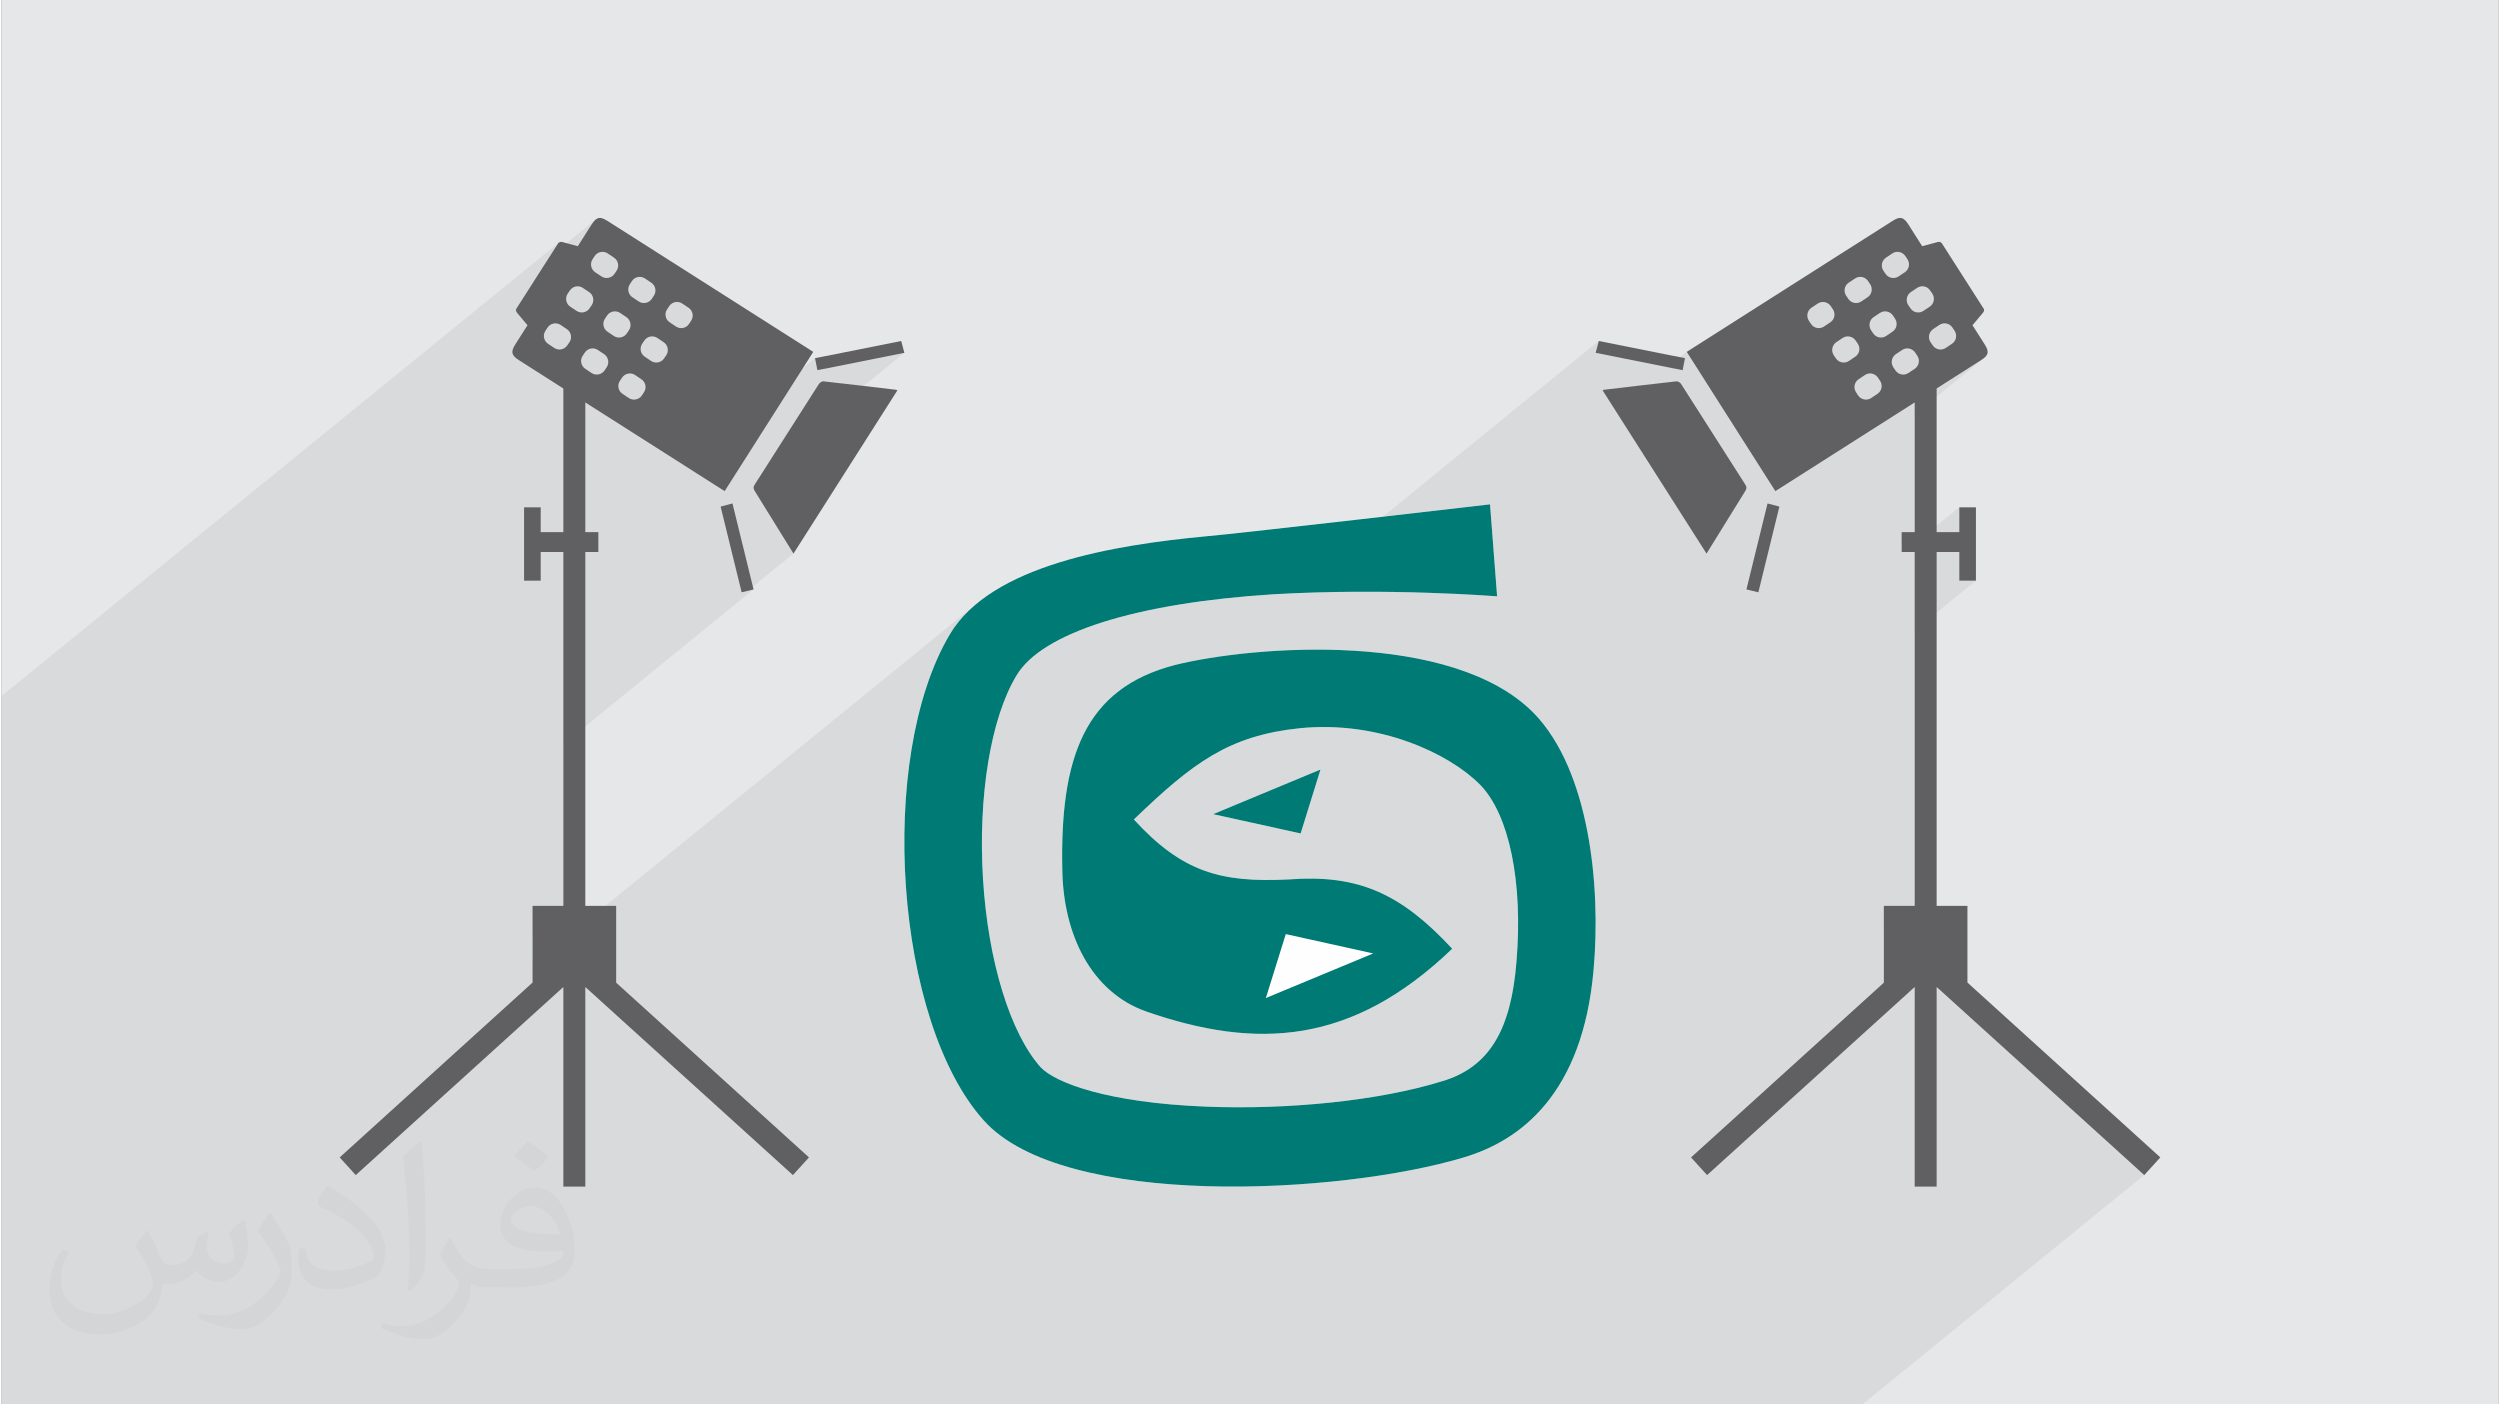
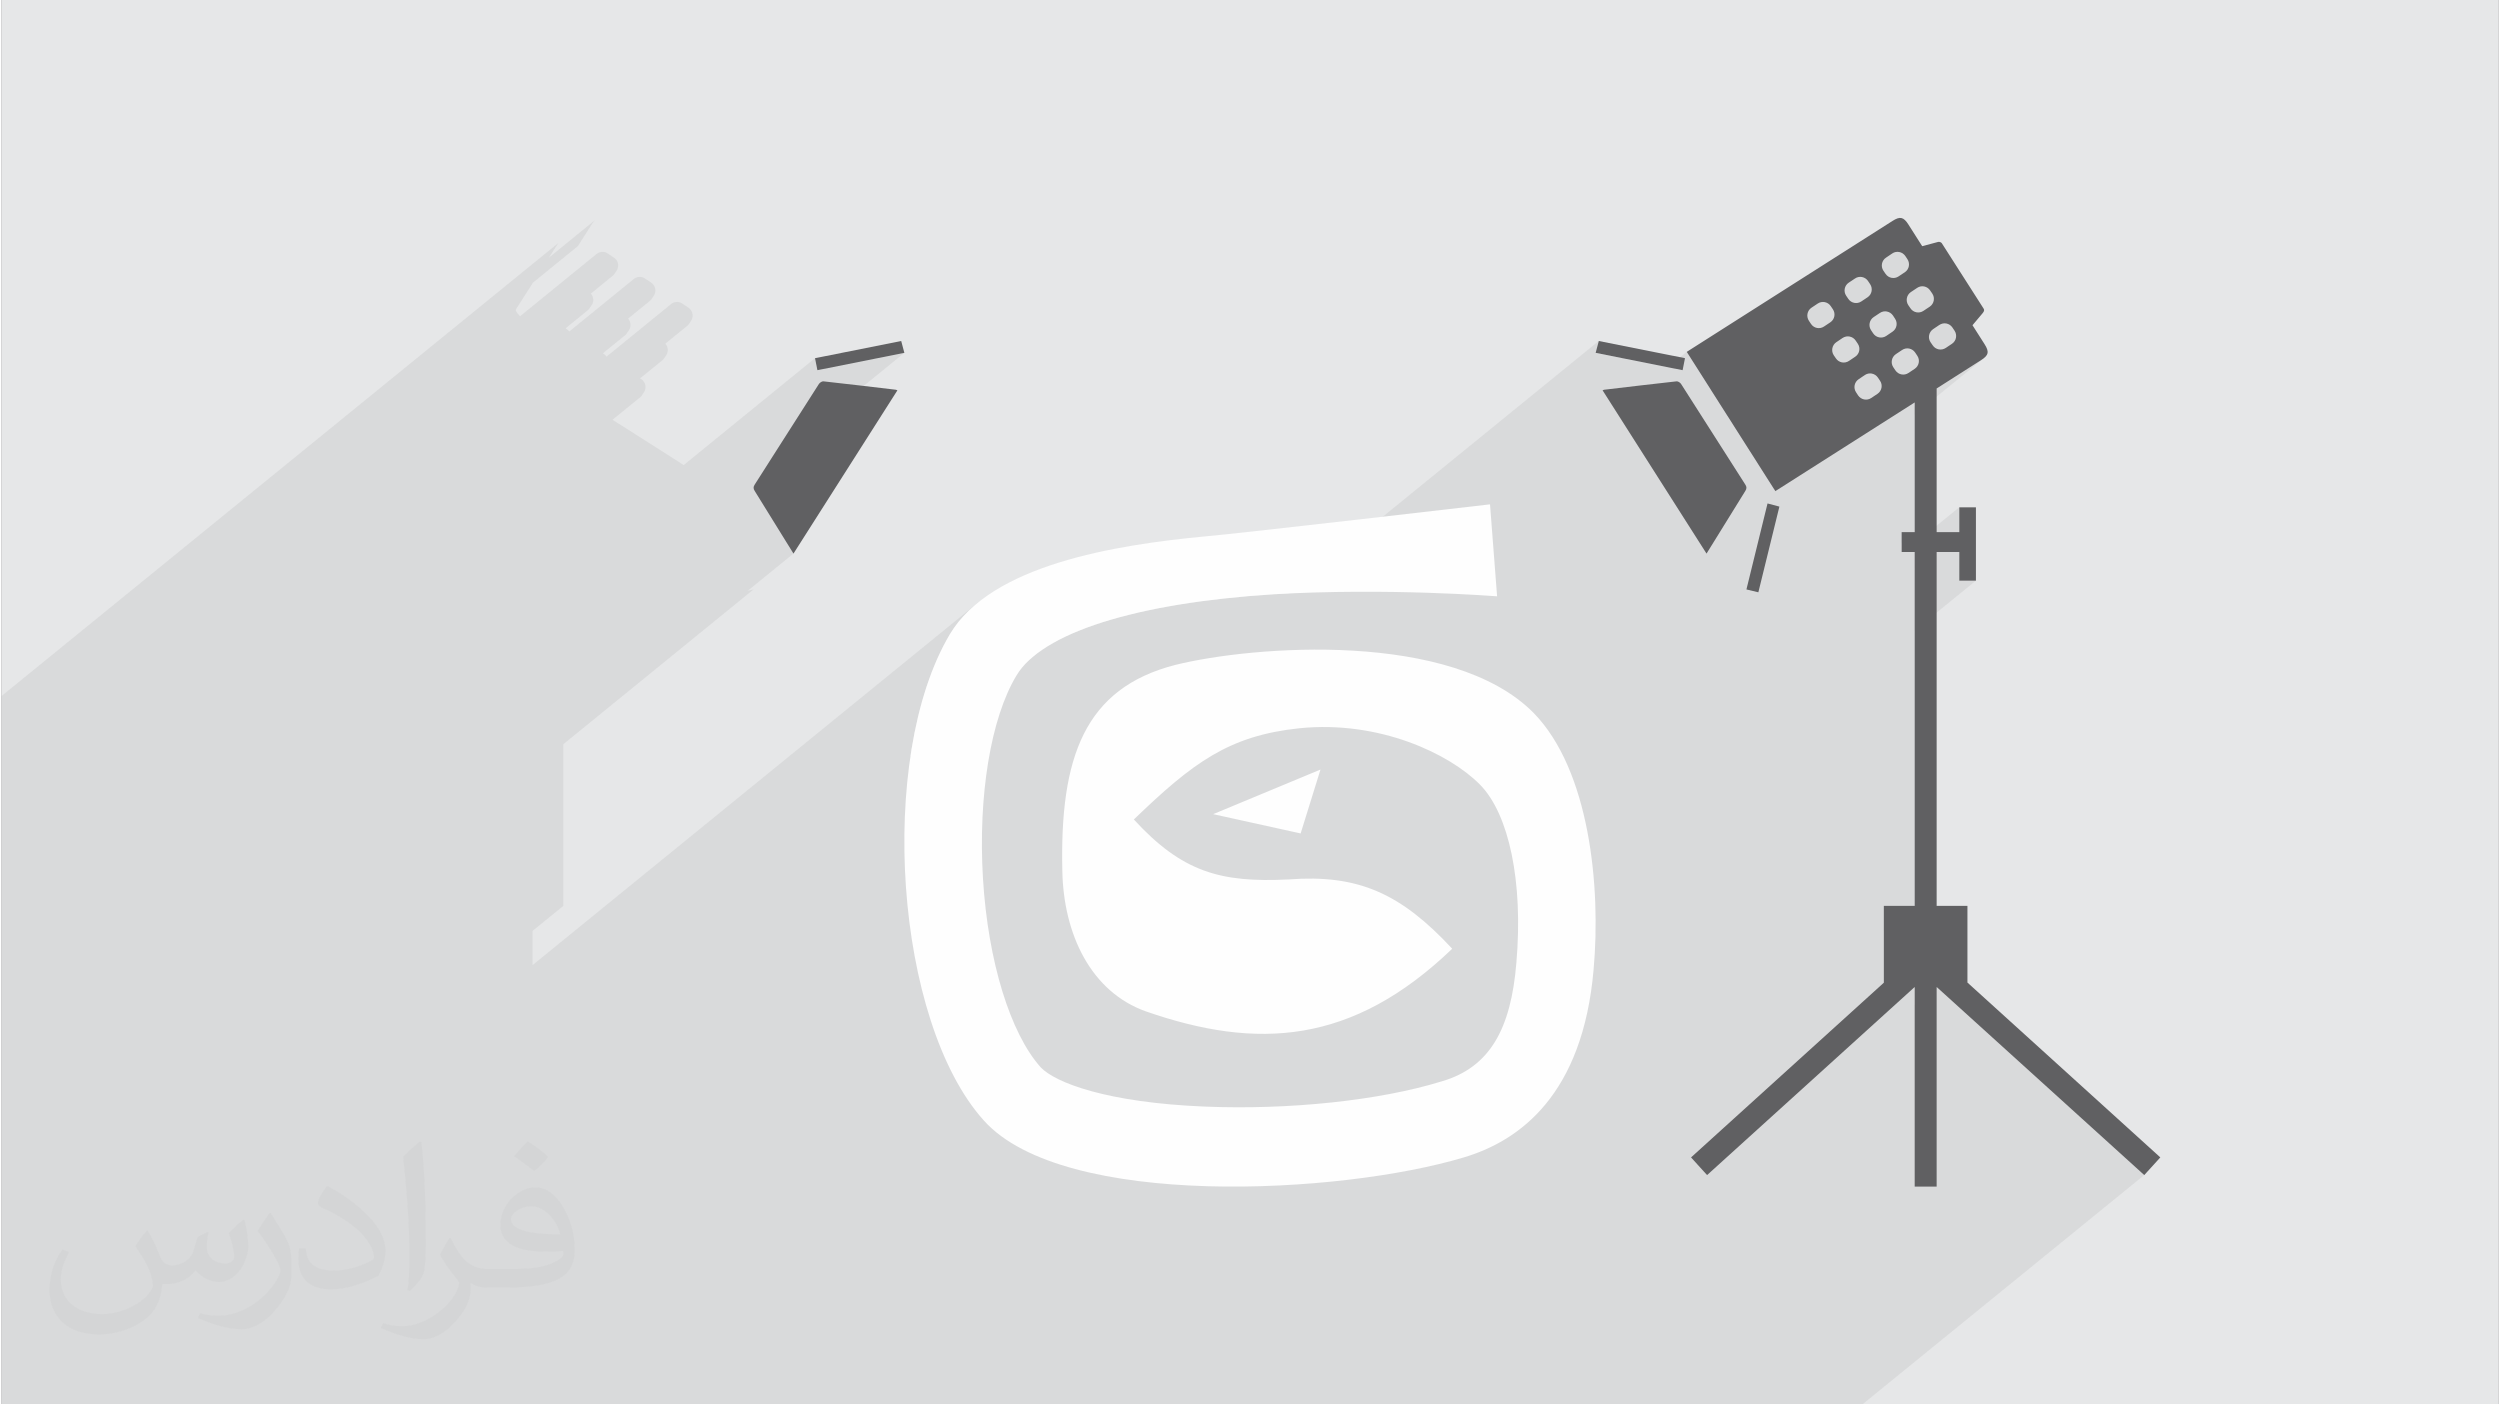
<svg xmlns="http://www.w3.org/2000/svg" xml:space="preserve" width="356px" height="200px" version="1.0" shape-rendering="geometricPrecision" text-rendering="geometricPrecision" image-rendering="optimizeQuality" fill-rule="evenodd" clip-rule="evenodd" viewBox="0 0 35600 20025">
  <rect x="0" y="0" width="35600" height="20025" fill="#808080" stroke="none" />
  <g id="Layer_x0020_1">
    <g id="_2692851315200">
      <path fill="#E6E7E8" d="M0 0l35600 0 0 20025 -35600 0 0 -20025z" />
      <path fill="#373435" fill-opacity="0.078" d="M4302 20025l-110 0 -53 0 -198 0 -511 0 -1824 0 -235 0 -1 0 -339 0 -17 0 -3 0 -313 0 -3 0 -204 0 -313 0 -152 0 -26 0 0 -104 0 -487 0 -358 0 -1947 0 -48 0 -49 0 -206 0 -1088 0 -91 0 -82 0 -60 0 -113 0 -109 0 -326 0 -4 0 -159 0 -50 0 -101 0 -98 0 -12 0 -145 0 -47 0 -216 0 -20 0 -810 0 -221 0 -7 0 -21 0 -215 0 -27 0 -7 0 -21 0 -78 0 -97 0 -7 0 -18 0 -2 0 -13 0 -51 0 -82 0 -70 0 -52 0 -21 0 -7 0 -21 0 -32 0 -121 0 -48 0 -14 0 -28 0 -7 0 -20 0 -78 0 -97 0 -7 0 -18 0 -3 0 -12 0 -133 0 -70 0 -52 0 -22 0 -7 0 -20 0 -32 0 -122 0 -62 0 -27 0 -7 0 -20 0 -58 0 -21 0 -97 0 -6 0 -18 0 -3 0 -13 0 -113 0 -20 0 -69 0 -41 0 -11 0 -81 0 -122 0 -73 0 -79 0 -177 0 -148 0 -24 0 -98 0 -2 7941 -6461 -4 4 -75 116 -57 90 657 -535 -24 28 -26 36 -24 39 -25 38 -24 39 -25 38 -24 39 -25 38 -24 39 -25 38 -639 520 -12 19 -75 117 -74 116 -75 117 -4 8 -3 8 -1 7 1 8 3 9 4 8 7 10 8 10 18 21 18 21 0 1 1082 -881 21 -16 23 -12 25 -8 25 -2 26 2 25 8 24 13 89 60 21 17 17 21 12 22 7 25 3 26 -3 25 -7 26 -13 24 -31 45 -17 21 -319 260 13 17 12 23 7 24 3 26 -2 26 -8 25 -13 24 -31 45 -17 21 -324 264 18 12 21 18 13 16 911 -741 21 -17 23 -11 25 -8 25 -2 26 2 25 8 24 13 90 60 20 17 17 21 12 23 7 24 3 26 -3 26 -7 25 -13 23 -30 46 -18 21 -319 260 13 17 12 23 8 25 2 25 -2 26 -8 25 -13 24 -30 45 -17 21 -325 264 19 12 20 18 14 17 911 -742 20 -16 23 -12 25 -7 25 -3 26 2 25 8 24 13 90 60 21 17 16 21 12 23 7 24 3 26 -3 26 -7 25 -13 24 -30 45 -17 21 -320 260 13 17 13 23 7 24 2 26 -2 26 -8 25 -12 24 -31 45 -17 21 -325 264 19 13 21 17 16 21 12 22 7 25 3 26 -3 25 -7 26 -13 23 -30 46 -18 21 -400 325 90 57 120 76 119 76 120 76 119 76 120 76 119 76 119 76 89 57 1872 -1524 4 22 5 22 4 22 4 21 4 21 4 21 5 21 4 21 155 -31 156 -31 154 -31 155 -30 155 -31 154 -31 155 -31 156 -31 -1945 1583 -17 26 -57 90 -58 89 -57 90 -7 12 -5 12 -3 11 -1 11 1 11 3 11 5 11 7 12 56 91 56 90 56 90 56 91 56 90 56 91 56 90 56 91 13 20 12 21 13 21 13 21 14 21 13 21 14 22 13 22 -653 531 20 -5 21 -5 21 -5 22 -5 -2712 2207 0 2305 -439 357 0 488 6393 -5203 -171 147 -148 161 -124 177 -94 172 -87 182 -79 192 -72 202 -65 210 -56 218 -50 225 -42 231 -17 111 1814 -1476 145 -98 165 -93 186 -88 206 -83 225 -77 244 -71 262 -66 281 -60 297 -53 314 -47 331 -40 346 -34 362 -27 210 -10 1 0 4425 -3601 -6 22 -6 22 -5 21 -6 21 -5 21 -6 20 -5 21 -6 21 156 31 155 31 154 31 155 31 155 30 154 31 100 20 270 -219 79 125 79 124 79 124 79 124 26 42 1436 -1168 90 -60 24 -13 25 -8 26 -2 25 2 1 1 340 -277 90 -60 24 -13 25 -8 26 -2 25 2 1 1 341 -277 89 -60 24 -13 25 -8 26 -2 25 2 25 8 23 12 21 16 17 21 30 45 13 24 8 25 2 26 -2 26 -8 24 -12 23 -16 21 -21 17 -2526 2055 47 74 39 60 1463 -1191 89 -60 24 -13 26 -7 25 -3 26 3 1 0 340 -277 90 -60 24 -13 25 -8 26 -2 25 3 1 0 340 -277 90 -60 24 -13 25 -8 26 -2 25 2 25 8 23 12 20 16 17 21 31 45 13 24 7 26 3 25 -3 26 -7 25 -12 23 -16 20 -21 17 -2553 2078 35 55 53 83 1450 -1180 90 -61 24 -12 25 -8 26 -2 25 2 1 0 340 -277 90 -60 24 -12 25 -8 26 -2 25 2 1 1 341 -278 89 -60 24 -13 25 -7 26 -3 26 3 24 7 23 12 21 17 17 21 30 45 13 24 8 25 2 26 -2 25 -8 25 -11 23 -17 20 -21 18 -2541 2067 22 34 10 -6 10 -6 10 -7 9 -6 9 -5 9 -6 9 -6 9 -5 120 -76 119 -76 120 -76 119 -77 120 -76 119 -76 119 -76 120 -76 119 -76 120 -76 119 -76 120 -76 119 -76 120 -76 119 -76 120 -76 0 55 313 -254 79 -51 79 -50 79 -50 79 -51 79 -50 79 -50 79 -50 79 -51 37 -25 -982 799 0 1677 -186 151 0 132 39 0 783 -637 0 354 -636 518 0 20 313 -255 323 0 0 409 237 0 -873 711 0 3926 -440 358 0 736 1 0 -2750 2492 87 95 3099 -2522 3 0 0 255 313 -255 3 0 2957 2679 -4020 3271 -2758 0 -313 0 -3161 0 -17 0 -3 0 -313 0 -2 0 -205 0 -312 0 0 0 -905 0 -440 0 -1282 0 -298 0 -1469 0 -1194 0 -143 0 -237 0 -502 0 -246 0 -77 0 -24 0 -289 0 -147 0 -39 0 -162 0 -186 0 -153 0 -748 0 -88 0 -220 0 -372 0 -157 0 -138 0 -5 0 -137 0 -69 0 -289 0 -31 0 -8 0 -88 0 -17 0 -63 0 -92 0 -93 0 -4 0 -3 0 -86 0 -6 0 -87 0 -6 0 -86 0 -46 0 -15 0 -77 0 -16 0 -77 0 -13 0 -2 0 -350 0 -93 0 -99 0 -86 0 -7 0 -86 0 -113 0 -25 0 -16 0 -76 0 -16 0 -284 0 -101 0 -49 0 -168 0 -14 0 -273 0 -812 0 -22 0 -63 0 -178 0 -526 0 -552 0 -203 0z" />
      <g>
        <g>
          <path fill="#FEFEFE" d="M18522 11883l283 -911 -1530 636 1247 275 0 0zm3321 -1719c-1165,-1178 -3995,-959 -5107,-684 -1299,333 -1646,1321 -1612,2926 15,922 414,1739 1194,2015 1583,550 2940,474 4365,-894 -731,-788 -1338,-1064 -2334,-988 -968,48 -1516,-104 -2205,-855 838,-807 1353,-1196 2364,-1301 1131,-114 2136,361 2574,807 409,418 616,1378 516,2537 -77,940 -376,1491 -1065,1691 -890,275 -2180,408 -3368,360 -1406,-56 -2142,-342 -2349,-560 -433,-484 -751,-1510 -823,-2688 -72,-1178 110,-2290 477,-2898 360,-608 1698,-1035 3667,-1159 1641,-95 3167,29 3186,29l-101 -1311c0,0 -3514,409 -4053,456 -1304,123 -3060,408 -3648,1396 -1049,1767 -784,5529 486,6935 1136,1264 5078,1055 6845,523 794,-237 1693,-894 1847,-2679 106,-1179 -57,-2841 -856,-3658z" />
        </g>
        <path fill="#606062" d="M26838 14010l-2750 2492 229 252 2957 -2679 3 0 0 2843 313 0 0 -2843 3 0 2957 2679 229 -252 -2750 -2493 0 -1093 -439 0 0 -5046 323 0 0 409 237 0 0 -1046 -237 0 0 354 -323 0 0 -2048c211,-134 421,-269 632,-403 110,-70 121,-119 51,-229 -57,-90 -115,-180 -172,-270 48,-57 95,-113 143,-170 24,-28 29,-47 15,-68 -199,-311 -397,-622 -596,-932 -8,-12 -33,-22 -51,-18 -76,20 -152,41 -228,61 -66,-103 -131,-205 -196,-308 -70,-110 -120,-121 -229,-51 -953,606 -1905,1212 -2857,1818 -24,15 -47,30 -75,48 422,664 840,1321 1263,1985 28,-17 51,-32 75,-47 637,-406 1275,-812 1912,-1217l0 1849 -186 0 0 283 186 0 0 5046 -440 0 0 1094 1 0zm170 -8960l90 -60c61,-41 145,-25 186,37l30 45c42,61 25,145 -36,186l-90 60c-61,41 -144,25 -185,-36l-31 -46c-41,-61 -25,-144 36,-186zm-531 358l90 -61c61,-41 144,-25 186,37l30 45c42,61 25,145 -36,186l-90 60c-61,41 -144,25 -186,-36l-30 -46c-41,-61 -25,-144 36,-185zm-402 -813l-90 60c-61,42 -145,26 -186,-36l-30 -45c-41,-62 -25,-145 36,-186l90 -60c61,-41 144,-25 185,36l31 46c41,61 25,144 -36,185zm174 224c62,-41 145,-25 186,36l31 46c41,61 25,144 -37,185l-89 60c-62,42 -145,25 -186,-36l-31 -45c-41,-62 -24,-145 37,-186l89 -60zm357 -581l-90 60c-61,41 -144,25 -185,-36l-31 -46c-41,-61 -25,-144 36,-185l90 -60c61,-42 145,-26 186,36l30 45c41,62 25,145 -36,186zm175 224c61,-41 144,-25 186,36l30 46c41,61 25,144 -36,185l-90 61c-61,41 -145,25 -186,-37l-30 -45c-41,-61 -25,-145 36,-186l90 -60zm356 -581l-90 60c-61,41 -144,25 -185,-36l-31 -45c-41,-62 -25,-145 37,-186l89 -60c61,-42 145,-25 186,36l30 45c41,62 25,145 -36,186zm355 491l-90 60c-61,42 -145,25 -185,-36l-31 -45c-41,-62 -25,-145 36,-186l90 -60c61,-42 144,-25 185,36l31 45c41,62 25,145 -36,186zm42 552l-31 -45c-41,-61 -25,-144 37,-186l89 -60c62,-41 145,-25 186,37l30 45c41,61 26,144 -36,186l-89 60c-62,41 -145,25 -186,-37z" />
        <path fill="#606062" d="M23883 5437c20,-2 51,19 63,37 306,478 610,957 916,1435 22,34 21,58 0,91 -150,241 -299,483 -448,724 -34,55 -68,109 -105,169 -497,-780 -988,-1552 -1482,-2328 10,-4 15,-7 21,-8 345,-41 690,-82 1035,-120z" />
        <path fill="#606062" d="M25048 8445c-60,-14 -112,-27 -170,-41 101,-414 201,-818 301,-1226 60,16 113,30 169,45 -101,410 -200,815 -300,1222z" />
        <path fill="#606062" d="M22728 5031c15,-57 29,-108 45,-169 408,81 817,163 1229,245 -12,60 -22,114 -34,171 -415,-83 -825,-164 -1240,-247z" />
-         <path fill="#606062" d="M8762 14010l2750 2492 -229 252 -2957 -2679 -3 0 0 2843 -313 0 0 -2843 -3 0 -2957 2679 -229 -252 2750 -2493 0 -1093 439 0 0 -5046 -323 0 0 409 -237 0 0 -1046 237 0 0 354 323 0 0 -2048c-211,-134 -421,-269 -632,-403 -110,-70 -121,-119 -51,-229 57,-90 115,-180 172,-270 -48,-57 -95,-113 -143,-170 -24,-28 -29,-47 -15,-68 199,-311 397,-622 596,-932 8,-12 33,-22 51,-18 76,20 152,41 228,61 66,-103 131,-205 196,-308 70,-110 120,-121 229,-51 953,606 1905,1212 2857,1818 24,15 47,30 75,48 -422,664 -840,1321 -1263,1985 -28,-17 -51,-32 -75,-47 -637,-406 -1275,-812 -1912,-1217l0 1849 186 0 0 283 -186 0 0 5046 440 0 0 1094 -1 0zm-170 -8960l-90 -60c-61,-41 -145,-25 -186,37l-30 45c-42,61 -25,145 36,186l90 60c61,41 144,25 185,-36l31 -46c41,-61 25,-144 -36,-186zm531 358l-90 -61c-61,-41 -144,-25 -186,37l-30 45c-42,61 -25,145 36,186l90 60c61,41 144,25 186,-36l30 -46c41,-61 25,-144 -36,-185zm402 -813l90 60c61,42 145,26 186,-36l30 -45c41,-62 25,-145 -36,-186l-90 -60c-61,-41 -144,-25 -185,36l-31 46c-41,61 -25,144 36,185zm-174 224c-62,-41 -145,-25 -186,36l-31 46c-41,61 -25,144 37,185l89 60c62,42 145,25 186,-36l31 -45c41,-62 24,-145 -37,-186l-89 -60zm-357 -581l90 60c61,41 144,25 186,-36l30 -46c41,-61 25,-144 -36,-185l-90 -60c-61,-42 -145,-26 -186,36l-30 45c-41,62 -25,145 36,186zm-174 224c-62,-41 -145,-25 -186,36l-31 46c-41,61 -25,144 36,185l90 61c61,41 145,25 186,-37l30 -45c41,-61 25,-144 -36,-186l-89 -60zm-357 -581l90 60c61,41 144,25 185,-36l31 -45c41,-62 25,-145 -37,-186l-89 -60c-61,-42 -145,-25 -186,36l-30 45c-41,62 -25,145 36,186zm-355 491l90 60c61,42 145,25 185,-36l31 -45c41,-62 25,-145 -36,-186l-90 -60c-61,-42 -144,-25 -185,36l-31 45c-41,62 -25,145 36,186zm-42 552l31 -45c41,-61 25,-144 -37,-186l-89 -60c-62,-41 -145,-25 -186,37l-30 45c-41,61 -26,144 36,186l89 60c62,41 145,25 186,-37z" />
        <path fill="#606062" d="M11717 5437c-20,-2 -51,19 -63,37 -306,478 -610,957 -916,1435 -22,34 -21,58 0,91 150,241 299,483 448,724 34,55 68,109 105,169 497,-780 988,-1552 1482,-2328 -10,-4 -15,-7 -21,-8 -345,-41 -690,-82 -1035,-120z" />
-         <path fill="#606062" d="M10552 8445c60,-14 112,-27 170,-41 -101,-414 -201,-818 -301,-1226 -60,16 -113,30 -169,45 101,410 200,815 300,1222z" />
        <path fill="#606062" d="M12872 5031c-15,-57 -29,-108 -45,-169 -408,81 -817,163 -1229,245 12,60 22,114 34,171 415,-83 825,-164 1240,-247z" />
        <g>
-           <path fill="#007A74" d="M18522 11883l283 -911 -1530 636 1247 275 0 0zm3321 -1719c-1165,-1178 -3995,-959 -5107,-684 -1299,333 -1646,1321 -1612,2926 15,922 414,1739 1194,2015 1583,550 2940,474 4365,-894 -731,-788 -1338,-1064 -2334,-988 -968,48 -1516,-104 -2205,-855 838,-807 1353,-1196 2364,-1301 1131,-114 2136,361 2574,807 409,418 616,1378 516,2537 -77,940 -376,1491 -1065,1691 -890,275 -2180,408 -3368,360 -1406,-56 -2142,-342 -2349,-560 -433,-484 -751,-1510 -823,-2688 -72,-1178 110,-2290 477,-2898 360,-608 1698,-1035 3667,-1159 1641,-95 3167,29 3186,29l-101 -1311c0,0 -3514,409 -4053,456 -1304,123 -3060,408 -3648,1396 -1049,1767 -784,5529 486,6935 1136,1264 5078,1055 6845,523 794,-237 1693,-894 1847,-2679 106,-1179 -57,-2841 -856,-3658zm-3533 3154l1247 276 -1531 636 284 -912z" />
-         </g>
+           </g>
      </g>
      <path fill="#373435" fill-opacity="0.031" d="M2082 17547c68,104 112,203 155,312 32,64 49,183 199,183 44,0 107,-14 163,-45 63,-33 111,-83 136,-159l60 -202 146 -72 10 10c-20,77 -25,149 -25,206 0,170 146,234 262,234 68,0 129,-34 129,-95 0,-81 -34,-217 -78,-339 68,-68 136,-136 214,-191l12 6c34,144 53,287 53,381 0,93 -41,196 -75,264 -70,132 -194,238 -344,238 -114,0 -241,-58 -328,-163l-5 0c-82,101 -209,193 -412,193l-63 0c-10,134 -39,229 -83,314 -121,237 -480,404 -818,404 -470,0 -706,-272 -706,-633 0,-223 73,-431 185,-578l92 38c-70,134 -117,262 -117,385 0,338 275,499 592,499 294,0 658,-187 724,-404 -25,-237 -114,-348 -250,-565 41,-72 94,-144 160,-221l12 0zm5421 -1274c99,62 196,136 291,221 -53,74 -119,142 -201,202 -95,-77 -190,-143 -287,-213 66,-74 131,-146 197,-210zm51 926c-160,0 -291,105 -291,183 0,168 320,219 703,217 -48,-196 -216,-400 -412,-400zm-359 895c208,0 390,-6 529,-41 155,-39 286,-118 286,-171 0,-15 0,-31 -5,-46 -87,8 -187,8 -274,8 -282,0 -498,-64 -583,-222 -21,-44 -36,-93 -36,-149 0,-152 66,-303 182,-406 97,-85 204,-138 313,-138 197,0 354,158 464,408 60,136 101,293 101,491 0,132 -36,243 -118,326 -153,148 -435,204 -867,204l-196 0 0 0 -51 0c-107,0 -184,-19 -245,-66l-10 0c3,25 5,50 5,72 0,97 -32,221 -97,320 -192,287 -400,410 -580,410 -182,0 -405,-70 -606,-161l36 -70c65,27 155,46 279,46 325,0 752,-314 805,-619 -12,-25 -34,-58 -65,-93 -95,-113 -155,-208 -211,-307 48,-95 92,-171 133,-239l17 -2c139,282 265,445 546,445l44 0 0 0 204 0zm-1408 299c24,-130 26,-276 26,-413l0 -202c0,-377 -48,-926 -87,-1282 68,-75 163,-161 238,-219l22 6c51,450 63,972 63,1452 0,126 -5,250 -17,340 -7,114 -73,201 -214,332l-31 -14zm-1449 -596c7,177 94,318 398,318 189,0 349,-50 526,-135 32,-14 49,-33 49,-49 0,-111 -85,-258 -228,-392 -139,-126 -323,-237 -495,-311 -59,-25 -78,-52 -78,-77 0,-51 68,-158 124,-235l19 -2c197,103 417,256 580,427 148,157 240,316 240,489 0,128 -39,250 -102,361 -216,109 -446,192 -674,192 -277,0 -466,-130 -466,-436 0,-33 0,-84 12,-150l95 0zm-501 -503l172 278c63,103 122,215 122,392l0 227c0,183 -117,379 -306,573 -148,132 -279,188 -400,188 -180,0 -386,-56 -624,-159l27 -70c75,21 162,37 269,37 342,-2 692,-252 852,-557 19,-35 26,-68 26,-90 0,-36 -19,-75 -34,-110 -87,-165 -184,-315 -291,-453 56,-89 112,-174 173,-258l14 2z" />
    </g>
  </g>
</svg>